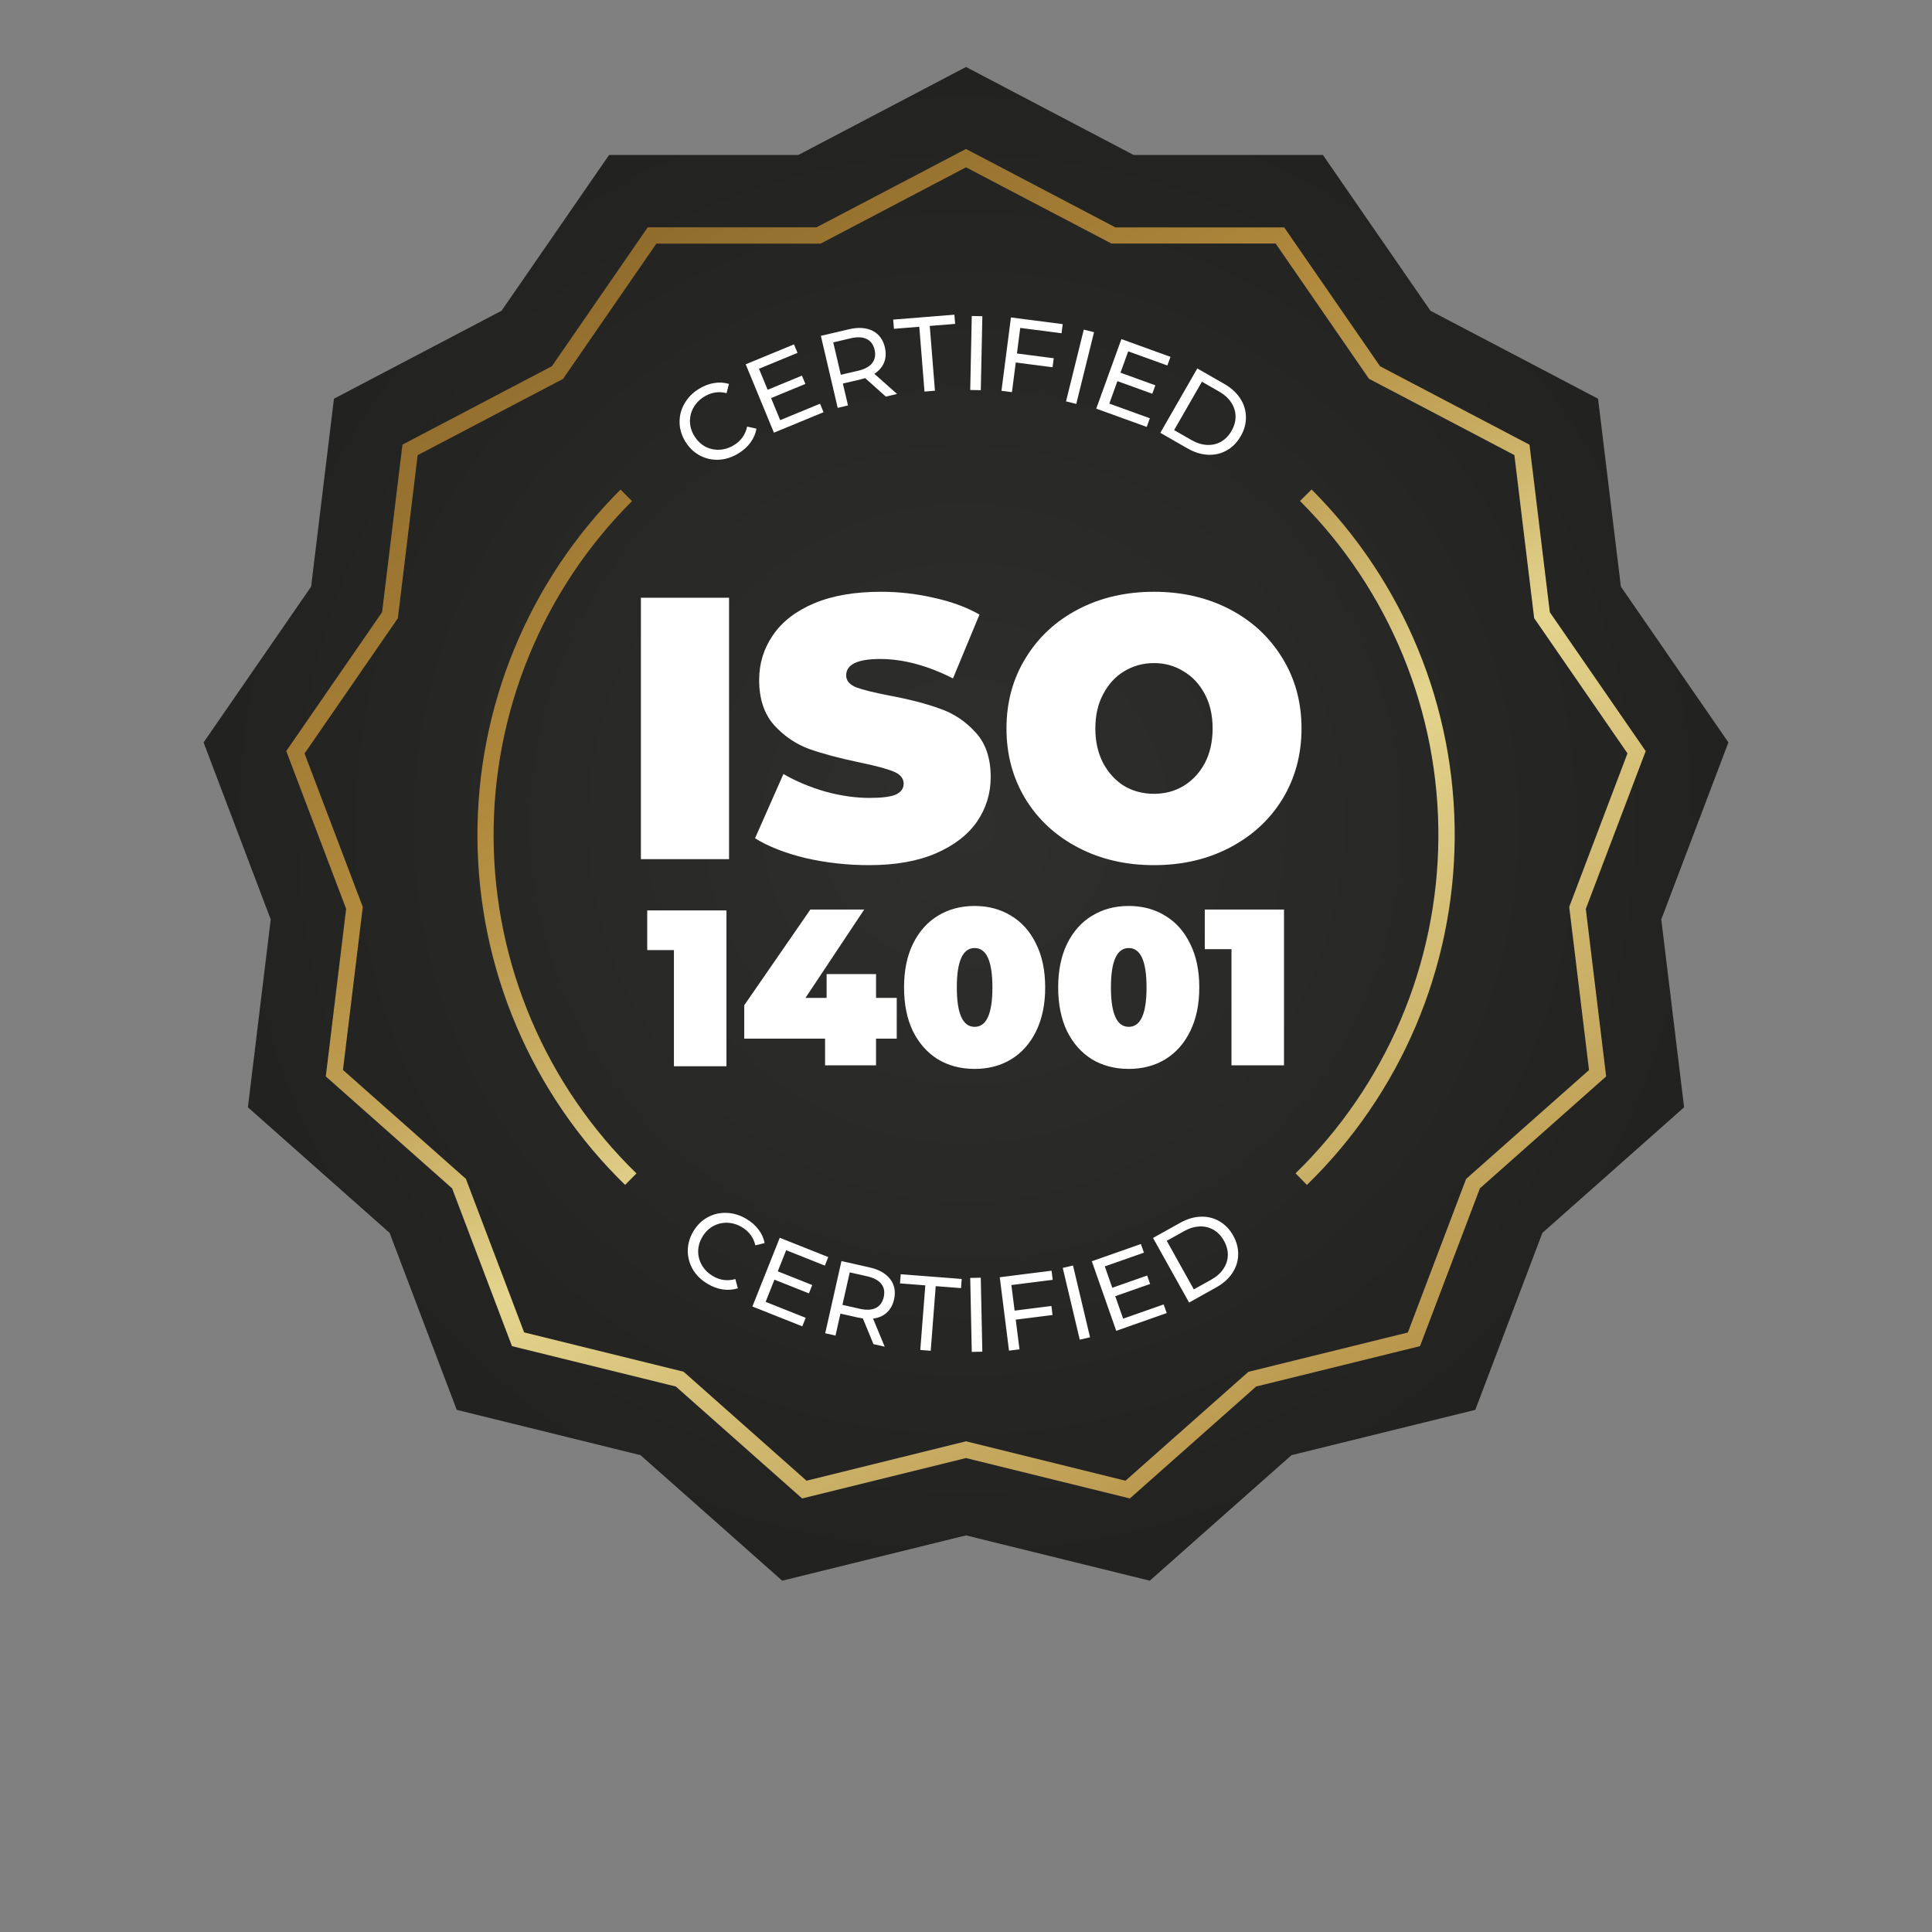
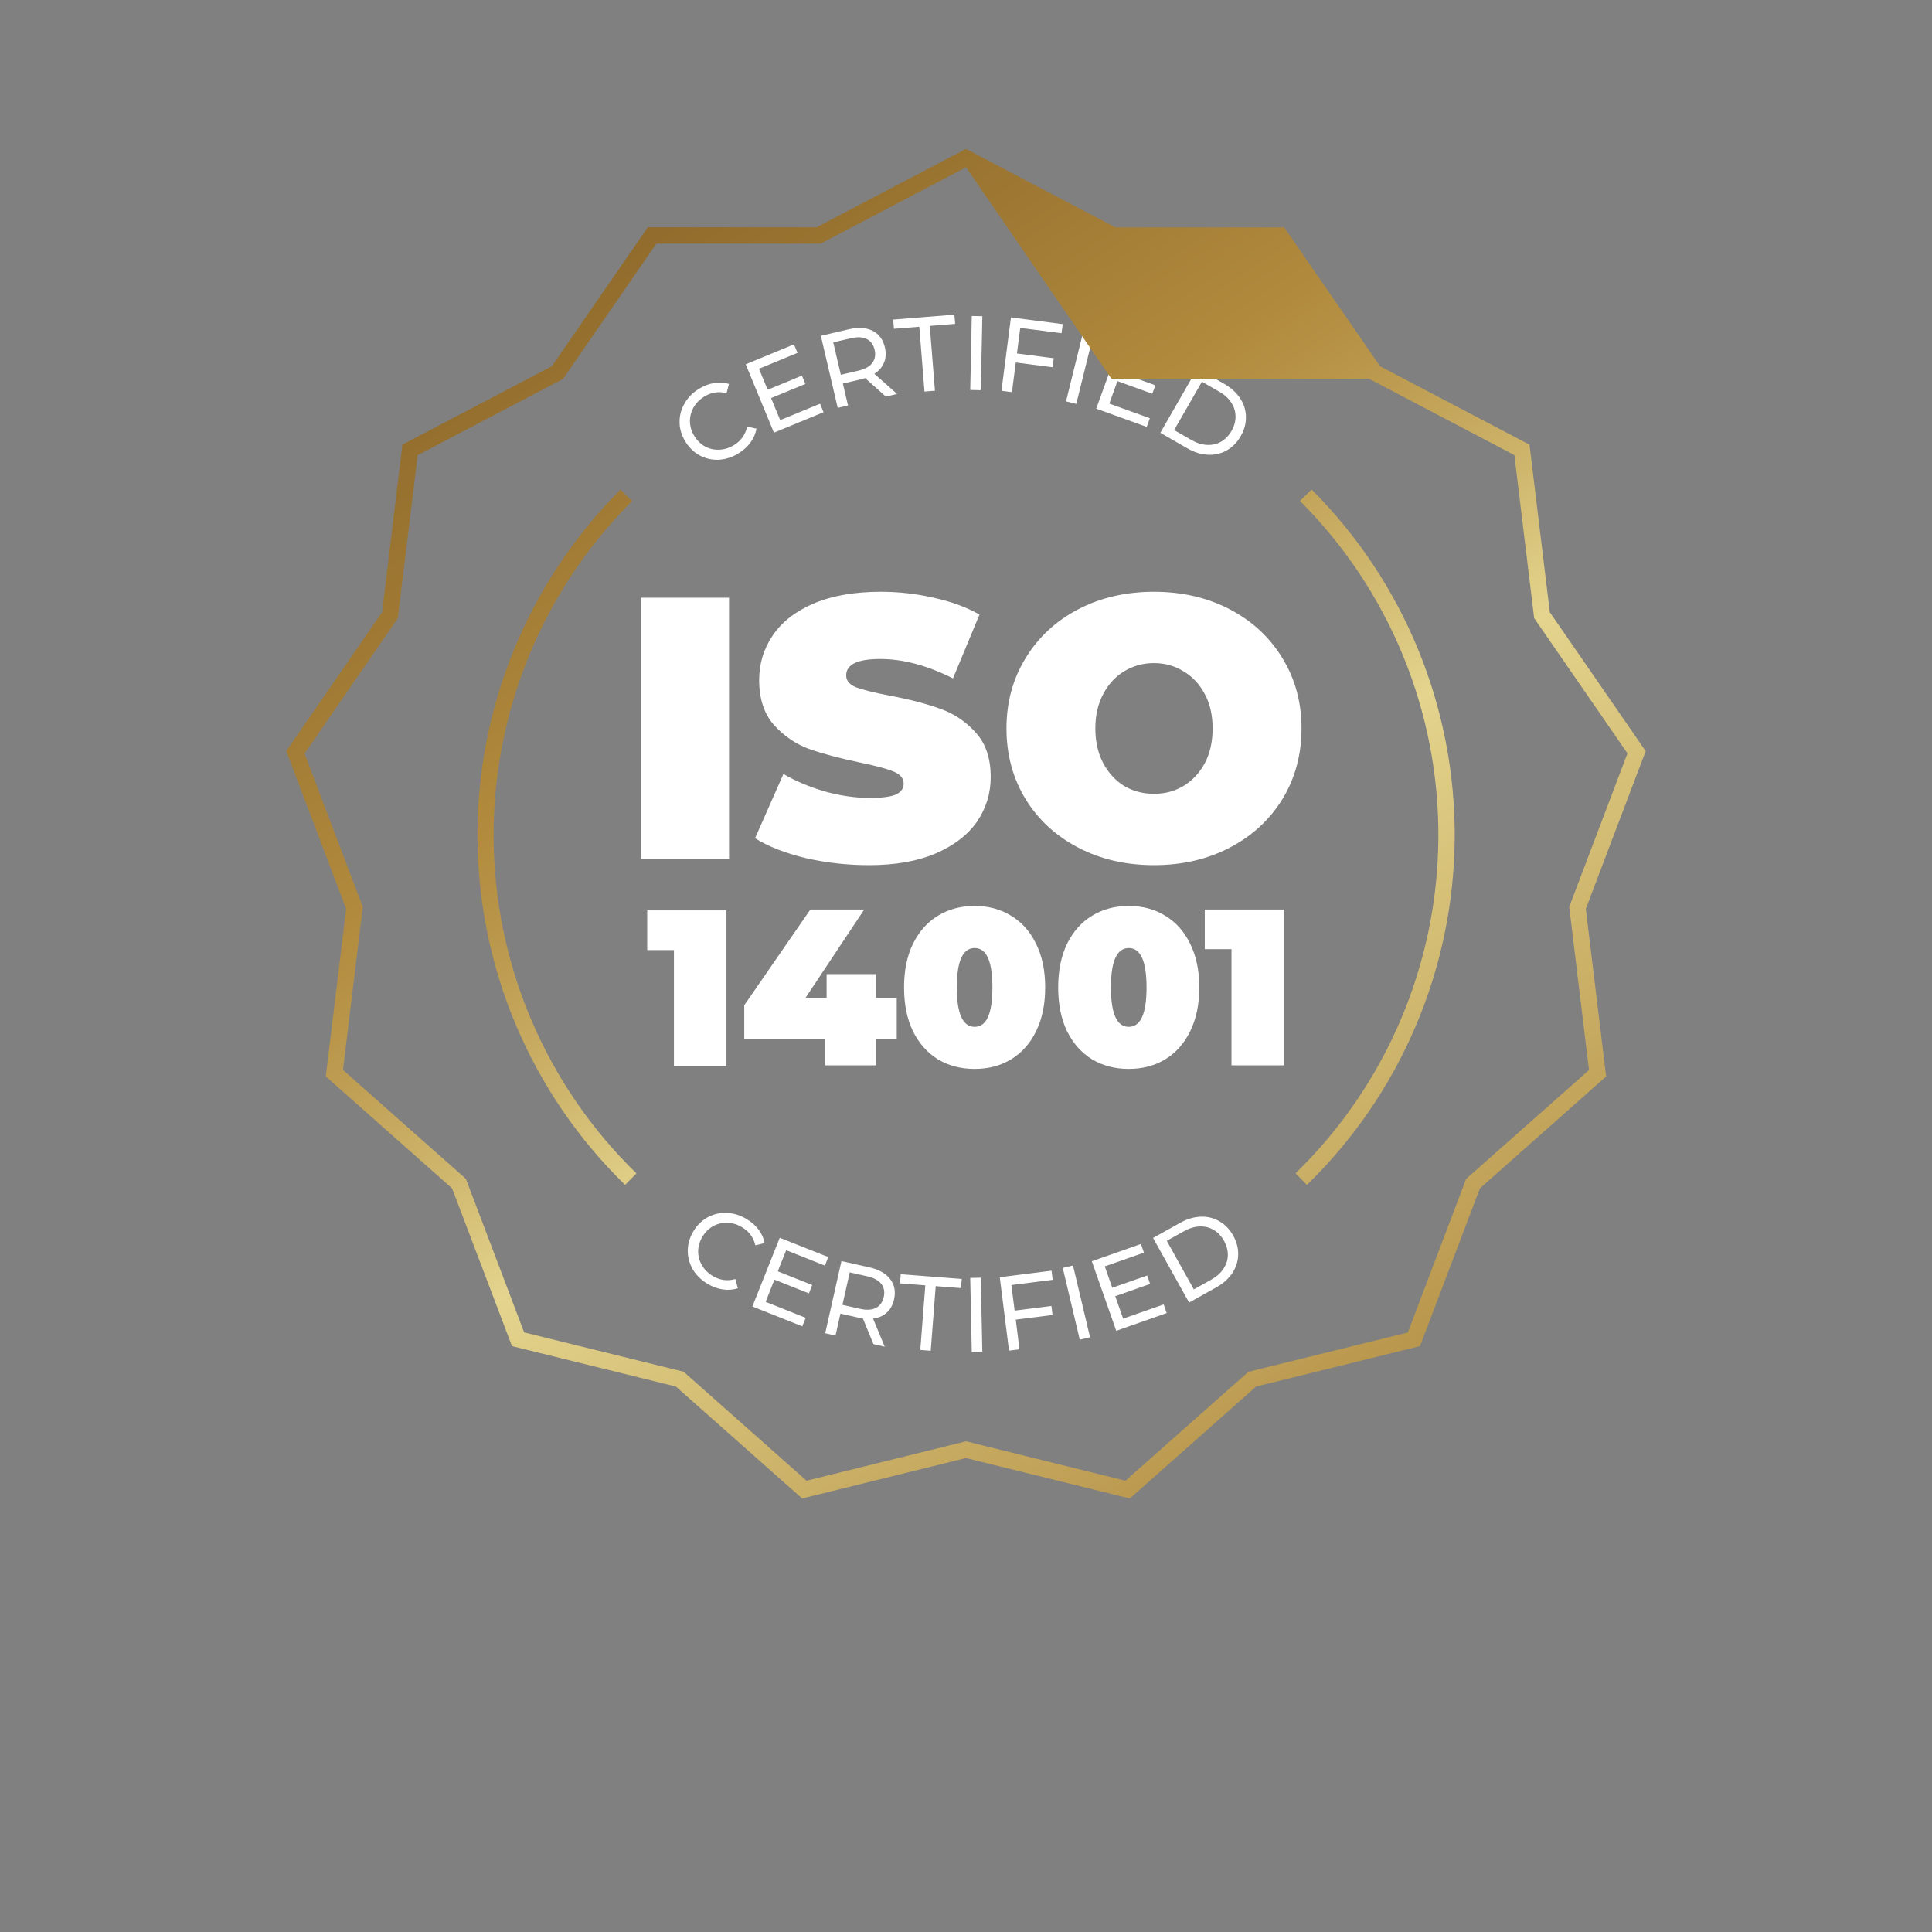
<svg xmlns="http://www.w3.org/2000/svg" width="80" height="80" viewBox="0 0 80 80" fill="none">
  <rect x="0" y="0" width="80" height="80" fill="#808080" stroke="none" />
-   <path d="M40 2.773L46.941 6.417H54.779L59.232 12.868L66.172 16.51L67.117 24.291L71.57 30.742L68.79 38.071L69.735 45.852L63.868 51.05L61.089 58.379L53.478 60.255L47.61 65.453L40 63.577L32.39 65.453L26.522 60.255L18.912 58.379L16.132 51.05L10.265 45.852L11.21 38.071L8.43 30.742L12.883 24.291L13.828 16.51L20.768 12.868L25.221 6.417H33.059L40 2.773Z" fill="url(#paint0_radial_1580_27355)" />
  <path fill-rule="evenodd" clip-rule="evenodd" d="M35.981 35.824C35.084 35.824 34.208 35.726 33.352 35.53C32.507 35.324 31.811 35.051 31.265 34.71L32.44 32.05C32.955 32.349 33.533 32.592 34.172 32.777C34.811 32.953 35.425 33.04 36.012 33.04C36.517 33.04 36.878 32.994 37.095 32.901C37.311 32.798 37.419 32.648 37.419 32.453C37.419 32.226 37.275 32.056 36.986 31.942C36.708 31.829 36.244 31.705 35.595 31.571C34.76 31.396 34.064 31.21 33.507 31.014C32.95 30.808 32.466 30.478 32.053 30.025C31.641 29.561 31.435 28.937 31.435 28.153C31.435 27.473 31.625 26.854 32.007 26.298C32.388 25.741 32.955 25.303 33.708 24.983C34.471 24.663 35.394 24.504 36.476 24.504C37.218 24.504 37.945 24.586 38.657 24.751C39.378 24.906 40.012 25.138 40.559 25.447L39.461 28.091C38.399 27.555 37.394 27.287 36.445 27.287C35.507 27.287 35.038 27.514 35.038 27.968C35.038 28.184 35.177 28.349 35.455 28.463C35.734 28.566 36.193 28.679 36.832 28.803C37.657 28.957 38.352 29.138 38.92 29.344C39.487 29.54 39.976 29.865 40.389 30.318C40.811 30.772 41.023 31.391 41.023 32.174C41.023 32.855 40.832 33.473 40.451 34.03C40.069 34.576 39.497 35.015 38.734 35.344C37.981 35.664 37.064 35.824 35.981 35.824ZM47.784 35.824C46.619 35.824 45.573 35.582 44.645 35.097C43.717 34.612 42.99 33.942 42.465 33.087C41.939 32.221 41.676 31.246 41.676 30.164C41.676 29.081 41.939 28.112 42.465 27.256C42.99 26.39 43.717 25.715 44.645 25.23C45.573 24.746 46.619 24.504 47.784 24.504C48.949 24.504 49.996 24.746 50.924 25.23C51.852 25.715 52.578 26.39 53.104 27.256C53.63 28.112 53.893 29.081 53.893 30.164C53.893 31.246 53.63 32.221 53.104 33.087C52.578 33.942 51.852 34.612 50.924 35.097C49.996 35.582 48.949 35.824 47.784 35.824ZM47.784 32.87C48.238 32.87 48.645 32.762 49.006 32.545C49.377 32.319 49.671 32.004 49.888 31.602C50.104 31.19 50.212 30.71 50.212 30.164C50.212 29.617 50.104 29.143 49.888 28.741C49.671 28.329 49.377 28.014 49.006 27.798C48.645 27.571 48.238 27.457 47.784 27.457C47.331 27.457 46.918 27.571 46.547 27.798C46.186 28.014 45.898 28.329 45.681 28.741C45.465 29.143 45.356 29.617 45.356 30.164C45.356 30.71 45.465 31.19 45.681 31.602C45.898 32.004 46.186 32.319 46.547 32.545C46.918 32.762 47.331 32.87 47.784 32.87ZM30.188 24.751H26.538V35.576H30.188V24.751Z" fill="white" />
  <path fill-rule="evenodd" clip-rule="evenodd" d="M29.302 53.163C29.039 53.007 28.835 52.808 28.69 52.566C28.549 52.323 28.479 52.064 28.479 51.79C28.48 51.512 28.557 51.246 28.709 50.99C28.861 50.734 29.057 50.54 29.298 50.408C29.541 50.274 29.803 50.212 30.084 50.223C30.368 50.232 30.641 50.314 30.904 50.471C31.11 50.593 31.278 50.739 31.407 50.911C31.537 51.08 31.622 51.268 31.662 51.474L31.277 51.567C31.202 51.241 31.017 50.99 30.721 50.814C30.525 50.698 30.322 50.637 30.112 50.631C29.902 50.626 29.706 50.674 29.523 50.776C29.344 50.877 29.198 51.022 29.085 51.213C28.972 51.404 28.913 51.603 28.909 51.811C28.909 52.017 28.961 52.212 29.067 52.393C29.173 52.575 29.324 52.723 29.52 52.84C29.814 53.014 30.123 53.055 30.449 52.963L30.553 53.345C30.352 53.409 30.144 53.425 29.93 53.393C29.717 53.362 29.508 53.285 29.302 53.163ZM33.362 54.568L33.221 54.921L31.155 54.099L32.288 51.253L34.297 52.052L34.156 52.406L32.554 51.768L32.206 52.643L33.633 53.211L33.496 53.556L32.068 52.988L31.703 53.907L33.362 54.568ZM35.73 54.594L36.168 55.658L36.633 55.762L36.151 54.599C36.378 54.573 36.567 54.491 36.717 54.355C36.868 54.218 36.969 54.035 37.021 53.804C37.094 53.479 37.04 53.2 36.86 52.965C36.68 52.73 36.396 52.568 36.009 52.481L34.843 52.218L34.17 55.207L34.596 55.303L34.801 54.394L35.54 54.56C35.586 54.571 35.649 54.582 35.73 54.594ZM36.268 54.159C36.099 54.244 35.88 54.256 35.609 54.195L34.883 54.031L35.186 52.686L35.912 52.85C36.183 52.911 36.376 53.016 36.492 53.164C36.609 53.31 36.642 53.491 36.594 53.708C36.545 53.924 36.436 54.075 36.268 54.159ZM38.315 53.224L37.267 53.142L37.297 52.763L39.823 52.959L39.794 53.338L38.746 53.257L38.539 55.932L38.107 55.898L38.315 53.224ZM40.612 52.907L40.175 52.916L40.239 55.98L40.676 55.97L40.612 52.907ZM41.879 53.211L42.013 54.27L43.537 54.078L43.584 54.452L42.06 54.644L42.215 55.873L41.781 55.927L41.398 52.888L43.543 52.617L43.59 52.995L41.879 53.211ZM44.431 52.402L44.006 52.502L44.711 55.474L45.136 55.373L44.431 52.402ZM48.185 54.014L48.311 54.372L46.221 55.106L45.21 52.226L47.242 51.512L47.368 51.87L45.747 52.439L46.057 53.324L47.502 52.817L47.624 53.166L46.18 53.673L46.507 54.603L48.185 54.014ZM48.873 50.632L47.745 51.261L49.238 53.936L50.365 53.307C50.648 53.149 50.868 52.953 51.025 52.719C51.181 52.484 51.263 52.233 51.27 51.965C51.279 51.693 51.21 51.426 51.064 51.163C50.917 50.901 50.727 50.703 50.492 50.57C50.259 50.433 50.001 50.37 49.719 50.38C49.438 50.39 49.155 50.474 48.873 50.632ZM50.656 52.544C50.54 52.719 50.373 52.867 50.157 52.987L49.434 53.391L48.313 51.38L49.035 50.977C49.252 50.856 49.465 50.792 49.675 50.785C49.888 50.777 50.081 50.824 50.256 50.928C50.429 51.028 50.571 51.178 50.681 51.377C50.792 51.575 50.846 51.776 50.842 51.979C50.837 52.179 50.775 52.367 50.656 52.544Z" fill="white" />
  <path fill-rule="evenodd" clip-rule="evenodd" d="M38.066 13.531L37.016 13.615L36.985 13.234L39.519 13.031L39.55 13.412L38.499 13.496L38.714 16.179L38.281 16.214L38.066 13.531ZM35.824 15.657L36.682 16.423L37.147 16.314L36.205 15.478C36.398 15.355 36.532 15.199 36.608 15.011C36.684 14.822 36.695 14.613 36.641 14.383C36.565 14.059 36.395 13.83 36.13 13.697C35.865 13.565 35.54 13.543 35.154 13.634L33.99 13.906L34.688 16.889L35.114 16.789L34.901 15.882L35.639 15.709C35.684 15.699 35.746 15.681 35.824 15.657ZM36.118 15.031C36.004 15.181 35.811 15.287 35.541 15.35L34.817 15.519L34.503 14.177L35.227 14.008C35.497 13.944 35.717 13.954 35.886 14.038C36.055 14.118 36.164 14.266 36.215 14.482C36.265 14.698 36.233 14.881 36.118 15.031ZM33.957 16.717L34.102 17.069L32.047 17.917L30.878 15.085L32.877 14.26L33.023 14.612L31.428 15.27L31.787 16.14L33.207 15.554L33.349 15.898L31.929 16.484L32.306 17.398L33.957 16.717ZM30.581 18.772C30.32 18.933 30.049 19.021 29.768 19.037C29.487 19.049 29.225 18.991 28.982 18.863C28.737 18.732 28.537 18.541 28.381 18.287C28.225 18.034 28.144 17.77 28.14 17.495C28.134 17.218 28.201 16.957 28.342 16.713C28.481 16.466 28.681 16.262 28.942 16.101C29.146 15.976 29.354 15.896 29.565 15.862C29.776 15.825 29.982 15.836 30.184 15.897L30.086 16.281C29.763 16.196 29.454 16.243 29.161 16.424C28.967 16.543 28.819 16.695 28.716 16.878C28.613 17.061 28.564 17.258 28.57 17.467C28.576 17.672 28.637 17.869 28.753 18.058C28.87 18.246 29.019 18.391 29.201 18.492C29.383 18.588 29.58 18.632 29.79 18.622C30 18.613 30.202 18.548 30.396 18.429C30.686 18.25 30.867 17.995 30.937 17.664L31.324 17.75C31.287 17.957 31.205 18.149 31.076 18.324C30.95 18.497 30.785 18.647 30.581 18.772ZM40.677 13.094L40.239 13.085L40.175 16.148L40.613 16.157L40.677 13.094ZM42.246 13.578L42.109 14.637L43.633 14.834L43.584 15.207L42.061 15.01L41.902 16.238L41.468 16.182L41.861 13.144L44.005 13.422L43.956 13.799L42.246 13.578ZM45.302 13.754L44.877 13.649L44.142 16.62L44.566 16.725L45.302 13.754ZM47.613 17.319L47.483 17.677L45.393 16.921L46.435 14.041L48.467 14.776L48.338 15.134L46.717 14.548L46.397 15.432L47.841 15.955L47.714 16.304L46.27 15.782L45.934 16.712L47.613 17.319ZM50.702 15.901L49.578 15.256L48.047 17.921L49.17 18.567C49.452 18.729 49.734 18.816 50.016 18.83C50.299 18.844 50.557 18.785 50.792 18.653C51.031 18.52 51.225 18.323 51.375 18.061C51.526 17.8 51.597 17.534 51.591 17.263C51.588 16.991 51.51 16.737 51.356 16.5C51.202 16.263 50.984 16.063 50.702 15.901ZM49.977 18.423C49.767 18.413 49.553 18.346 49.337 18.222L48.618 17.809L49.769 15.806L50.489 16.219C50.704 16.343 50.869 16.494 50.984 16.671C51.101 16.85 51.16 17.041 51.161 17.244C51.164 17.445 51.108 17.644 50.995 17.842C50.881 18.04 50.736 18.19 50.559 18.291C50.384 18.39 50.19 18.434 49.977 18.423Z" fill="white" />
-   <path d="M46.785 62.048L40 60.375L33.215 62.048L27.985 57.413L21.2 55.741L18.72 49.207L13.49 44.573L14.333 37.633L11.853 31.099L15.822 25.348L16.665 18.411L22.852 15.164L26.822 9.412H33.81L40 6.168L46.188 9.416H53.176L57.146 15.167L63.333 18.414L64.175 25.351L68.145 31.102L65.665 37.636L66.507 44.573L61.28 49.207L58.8 55.741L52.014 57.413L46.785 62.048ZM40 59.681L46.603 61.313L51.694 56.804L58.296 55.176L60.708 48.817L65.798 44.308L64.978 37.553L67.39 31.195L63.526 25.595L62.707 18.844L56.686 15.684L52.822 10.084H46.022L40 6.928L33.978 10.089H27.178L23.315 15.689L17.294 18.849L16.474 25.601L12.611 31.201L15.022 37.553L14.202 44.304L19.292 48.814L21.704 55.172L28.306 56.8L33.397 61.313L40 59.681Z" fill="url(#paint1_linear_1580_27355)" />
+   <path d="M46.785 62.048L40 60.375L33.215 62.048L27.985 57.413L21.2 55.741L18.72 49.207L13.49 44.573L14.333 37.633L11.853 31.099L15.822 25.348L16.665 18.411L22.852 15.164L26.822 9.412H33.81L40 6.168L46.188 9.416H53.176L57.146 15.167L63.333 18.414L64.175 25.351L68.145 31.102L65.665 37.636L66.507 44.573L61.28 49.207L58.8 55.741L52.014 57.413L46.785 62.048ZM40 59.681L46.603 61.313L51.694 56.804L58.296 55.176L60.708 48.817L65.798 44.308L64.978 37.553L67.39 31.195L63.526 25.595L62.707 18.844L56.686 15.684H46.022L40 6.928L33.978 10.089H27.178L23.315 15.689L17.294 18.849L16.474 25.601L12.611 31.201L15.022 37.553L14.202 44.304L19.292 48.814L21.704 55.172L28.306 56.8L33.397 61.313L40 59.681Z" fill="url(#paint1_linear_1580_27355)" />
  <path d="M25.884 49.064C23.965 47.195 22.436 44.964 21.387 42.499C20.337 40.035 19.788 37.387 19.77 34.708C19.752 32.03 20.267 29.375 21.284 26.896C22.3 24.419 23.799 22.167 25.694 20.273L26.17 20.749C24.337 22.58 22.887 24.757 21.904 27.154C20.92 29.55 20.422 32.118 20.439 34.708C20.456 37.298 20.988 39.859 22.004 42.242C23.019 44.625 24.498 46.783 26.354 48.589L25.884 49.064Z" fill="url(#paint2_linear_1580_27355)" />
  <path d="M54.115 49.064L53.646 48.584C55.502 46.777 56.981 44.62 57.996 42.237C59.011 39.854 59.543 37.293 59.56 34.702C59.577 32.112 59.08 29.544 58.096 27.148C57.112 24.752 55.663 22.575 53.83 20.744L54.31 20.268C56.205 22.162 57.704 24.413 58.721 26.892C59.739 29.37 60.253 32.026 60.236 34.705C60.218 37.384 59.668 40.032 58.618 42.497C57.568 44.962 56.039 47.193 54.119 49.062L54.115 49.064Z" fill="url(#paint3_linear_1580_27355)" />
  <path fill-rule="evenodd" clip-rule="evenodd" d="M38.836 43.864C39.279 44.129 39.785 44.261 40.357 44.261C40.928 44.261 41.432 44.129 41.868 43.864C42.311 43.594 42.655 43.207 42.901 42.703C43.153 42.193 43.279 41.588 43.279 40.887C43.279 40.187 43.153 39.585 42.901 39.081C42.655 38.571 42.311 38.184 41.868 37.92C41.432 37.649 40.928 37.514 40.357 37.514C39.785 37.514 39.279 37.649 38.836 37.92C38.4 38.184 38.056 38.571 37.804 39.081C37.558 39.585 37.435 40.187 37.435 40.887C37.435 41.588 37.558 42.193 37.804 42.703C38.056 43.207 38.4 43.594 38.836 43.864ZM41.094 40.887C41.094 41.975 40.849 42.519 40.357 42.519C39.865 42.519 39.62 41.975 39.62 40.887C39.62 39.8 39.865 39.256 40.357 39.256C40.849 39.256 41.094 39.8 41.094 40.887ZM46.738 44.261C46.167 44.261 45.66 44.129 45.218 43.864C44.781 43.594 44.437 43.207 44.185 42.703C43.94 42.193 43.817 41.588 43.817 40.887C43.817 40.187 43.94 39.585 44.185 39.081C44.437 38.571 44.781 38.184 45.218 37.92C45.66 37.649 46.167 37.514 46.738 37.514C47.31 37.514 47.814 37.649 48.25 37.92C48.692 38.184 49.036 38.571 49.282 39.081C49.534 39.585 49.66 40.187 49.66 40.887C49.66 41.588 49.534 42.193 49.282 42.703C49.036 43.207 48.692 43.594 48.25 43.864C47.814 44.129 47.31 44.261 46.738 44.261ZM46.738 42.519C47.23 42.519 47.476 41.975 47.476 40.887C47.476 39.8 47.23 39.256 46.738 39.256C46.247 39.256 46.001 39.8 46.001 40.887C46.001 41.975 46.247 42.519 46.738 42.519ZM53.168 44.113H50.993V39.302H49.887V37.661H53.168V44.113ZM37.132 43.007H36.275V44.113H34.164V43.007H30.818V41.625L33.556 37.661H35.786L33.353 41.321H34.228V40.334H36.275V41.321H37.132V43.007ZM30.081 44.151V37.699H26.8V39.34H27.906V44.151H30.081Z" fill="white" />
  <defs>
    <radialGradient id="paint0_radial_1580_27355" cx="0" cy="0" r="1" gradientUnits="userSpaceOnUse" gradientTransform="translate(40 34.113) scale(31.455 31.455)">
      <stop stop-color="#2F2F2E" />
      <stop offset="1" stop-color="#222221" />
    </radialGradient>
    <linearGradient id="paint1_linear_1580_27355" x1="25.027" y1="11.084" x2="55.495" y2="57.544" gradientUnits="userSpaceOnUse">
      <stop stop-color="#916C2C" />
      <stop offset="0.3" stop-color="#B18A3D" />
      <stop offset="0.37" stop-color="#B9964A" />
      <stop offset="0.5" stop-color="#CFB66D" />
      <stop offset="0.6" stop-color="#E4D48D" />
      <stop offset="0.96" stop-color="#BE9E54" />
      <stop offset="1" stop-color="#B9974D" />
    </linearGradient>
    <linearGradient id="paint2_linear_1580_27355" x1="14.598" y1="17.923" x2="45.066" y2="64.383" gradientUnits="userSpaceOnUse">
      <stop stop-color="#916C2C" />
      <stop offset="0.3" stop-color="#B18A3D" />
      <stop offset="0.37" stop-color="#B9964A" />
      <stop offset="0.5" stop-color="#CFB66D" />
      <stop offset="0.6" stop-color="#E4D48D" />
      <stop offset="0.96" stop-color="#BE9E54" />
      <stop offset="1" stop-color="#B9974D" />
    </linearGradient>
    <linearGradient id="paint3_linear_1580_27355" x1="34.746" y1="4.71" x2="65.214" y2="51.17" gradientUnits="userSpaceOnUse">
      <stop stop-color="#916C2C" />
      <stop offset="0.3" stop-color="#B18A3D" />
      <stop offset="0.37" stop-color="#B9964A" />
      <stop offset="0.5" stop-color="#CFB66D" />
      <stop offset="0.6" stop-color="#E4D48D" />
      <stop offset="0.96" stop-color="#BE9E54" />
      <stop offset="1" stop-color="#B9974D" />
    </linearGradient>
  </defs>
</svg>